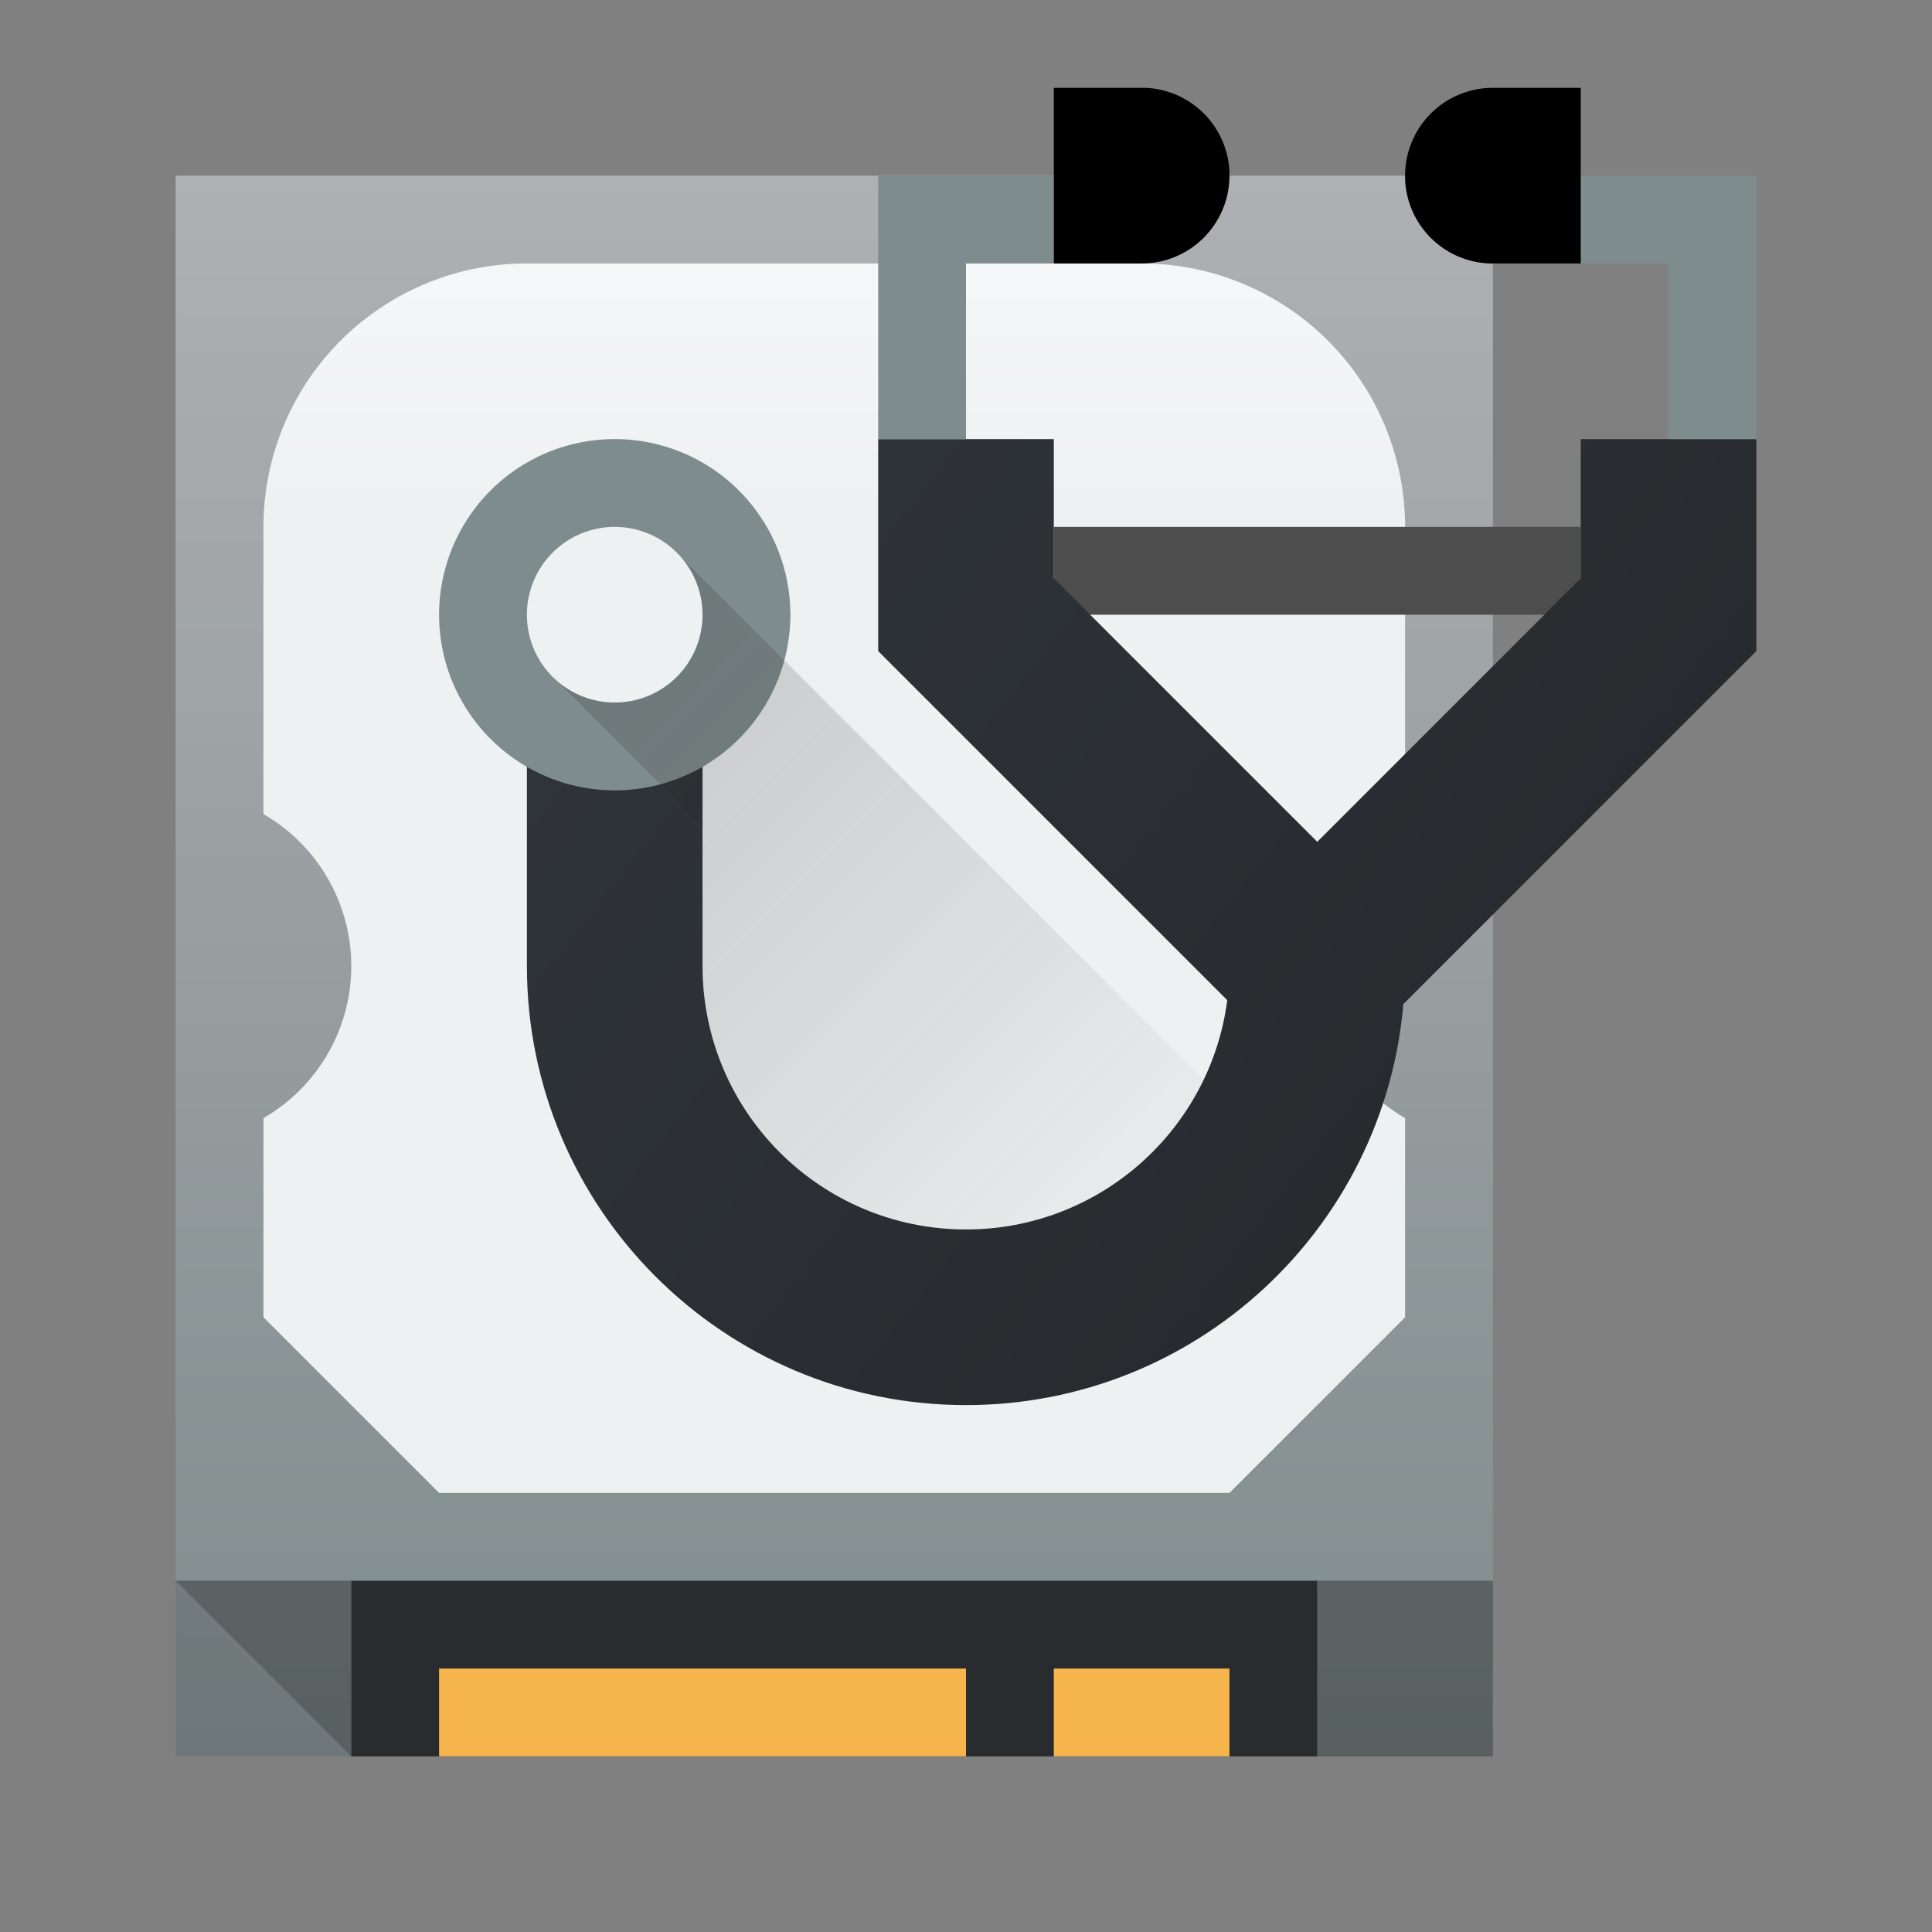
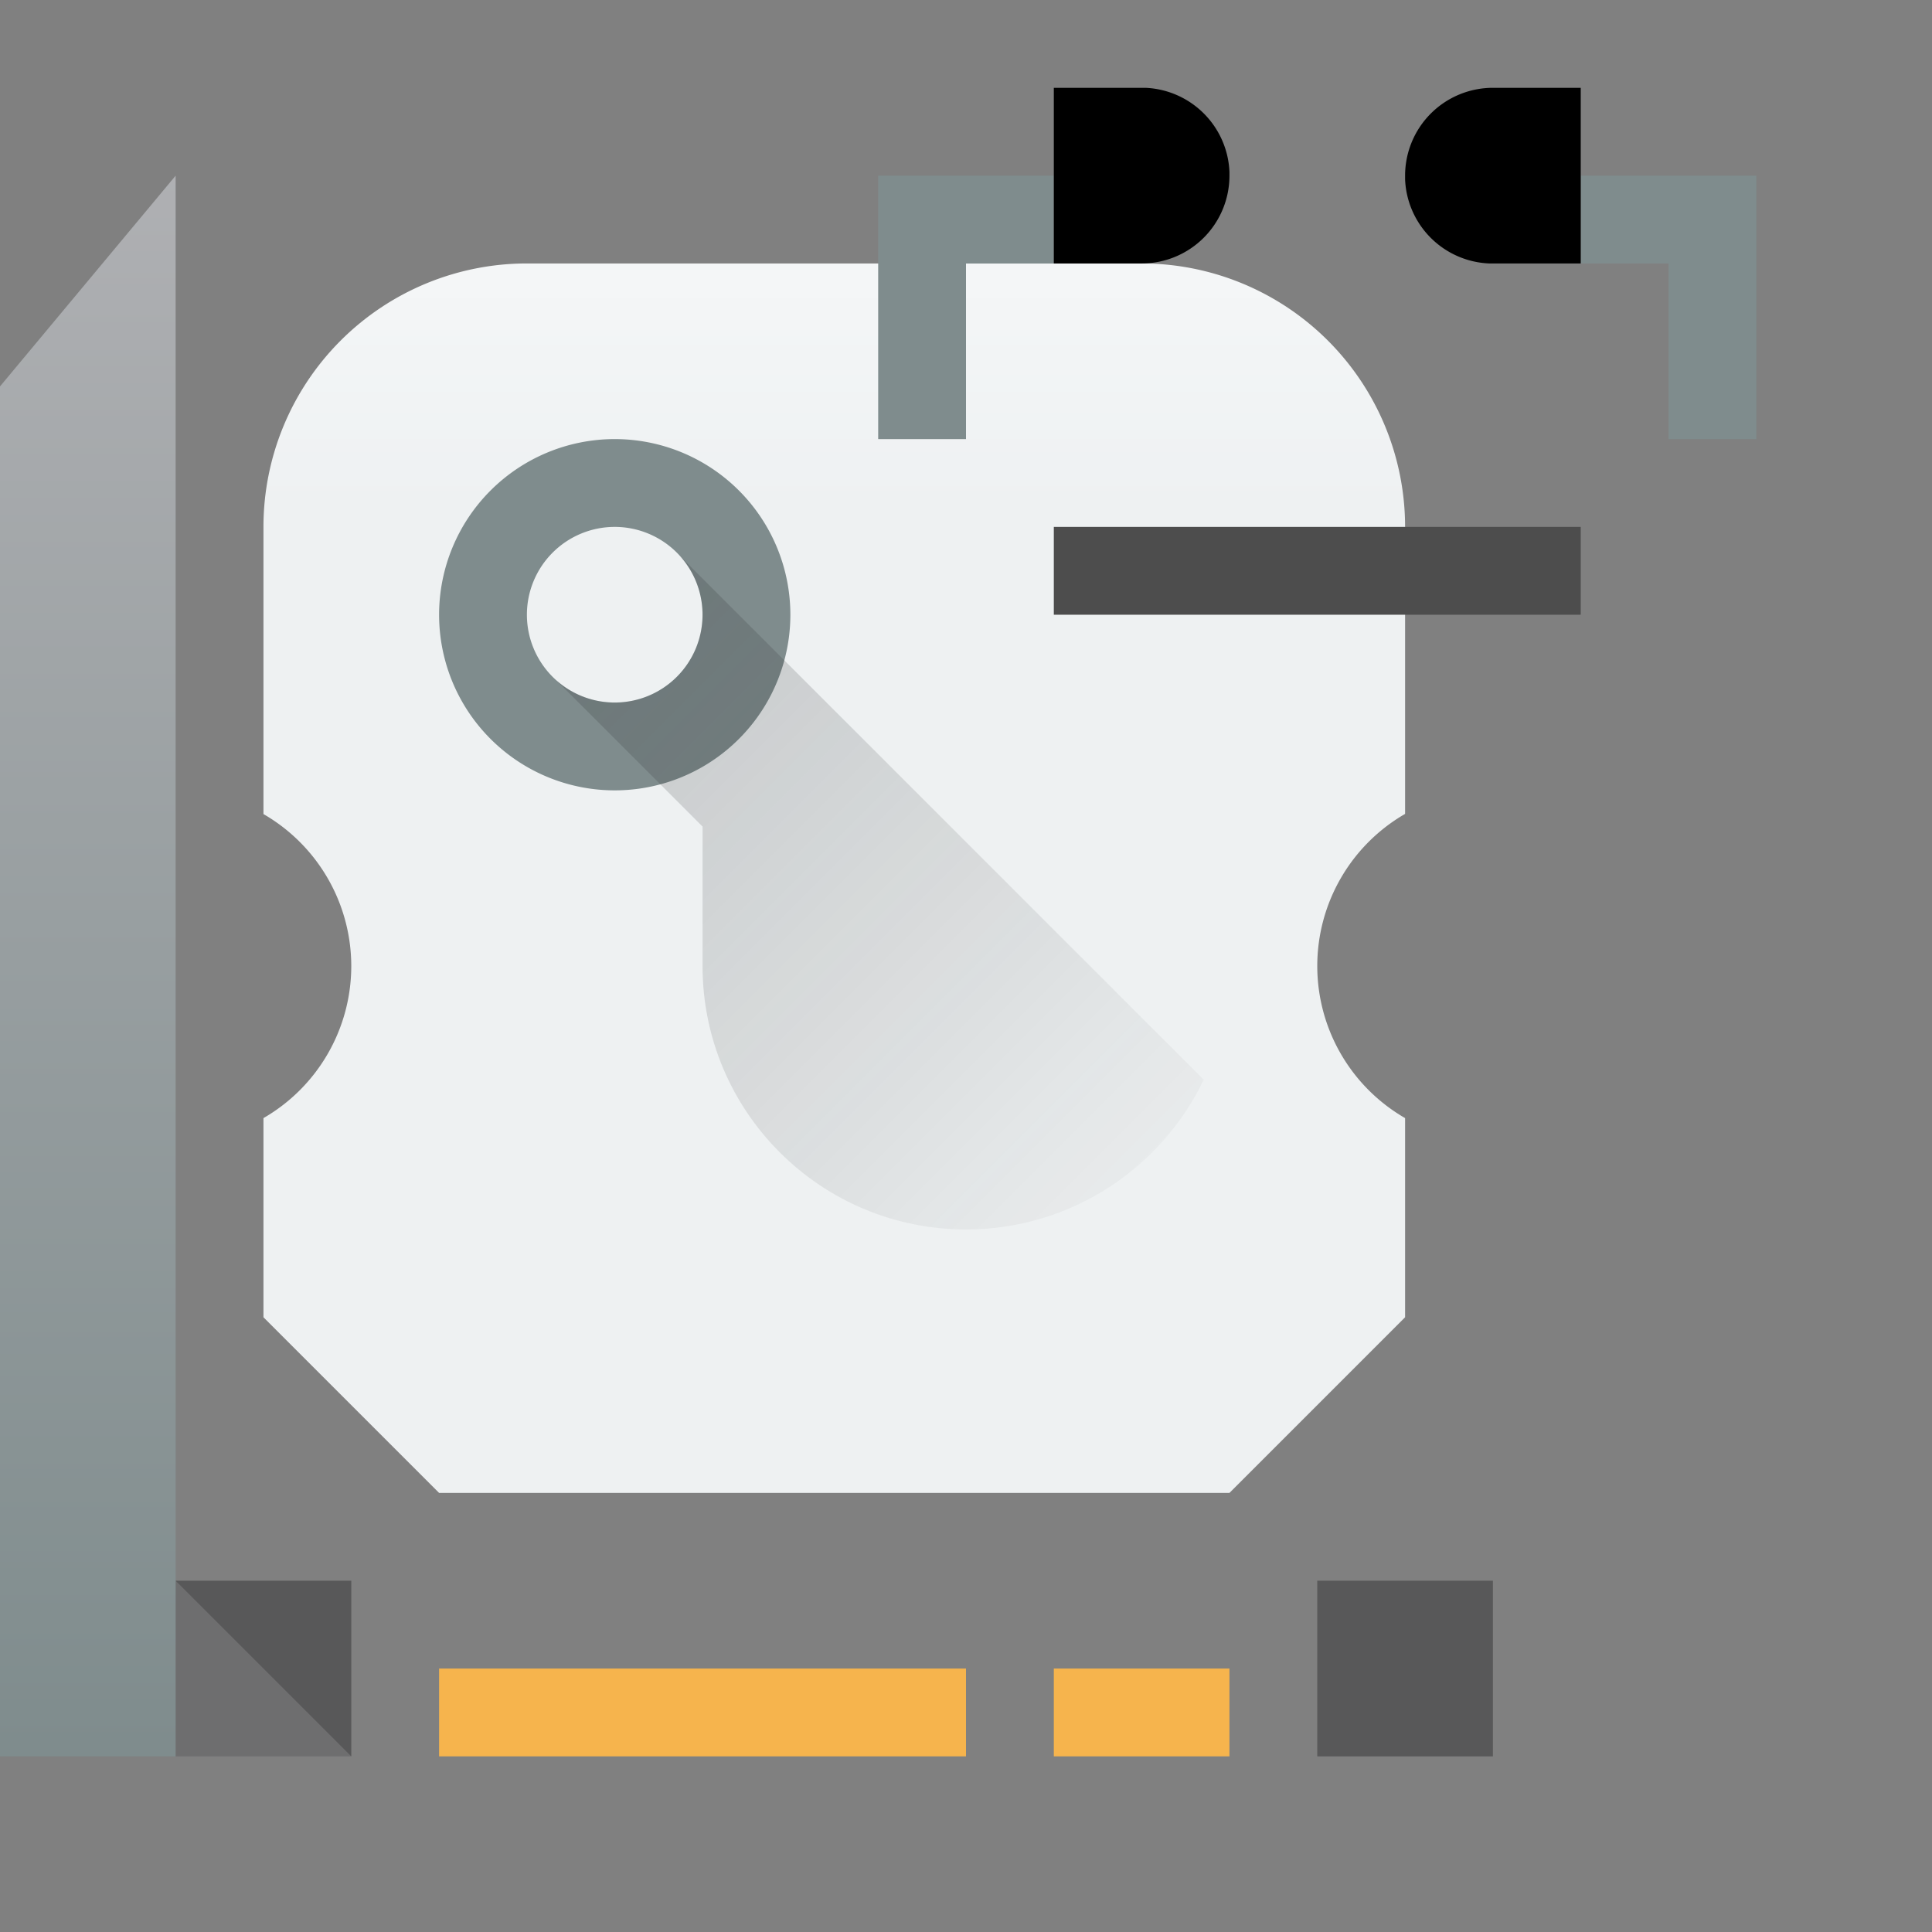
<svg xmlns="http://www.w3.org/2000/svg" height="22" viewBox="0 0 22 22" width="22">
  <rect x="0" y="0" width="22" height="22" fill="#808080" stroke="none" />
  <linearGradient id="a" gradientTransform="matrix(.335 0 0 .346 -21.019 -.076)" gradientUnits="userSpaceOnUse" x1="3" x2="3" y1="17" y2="3">
    <stop offset="0" stop-color="#eef1f2" />
    <stop offset="1" stop-color="#f9fafb" />
  </linearGradient>
  <linearGradient id="b" gradientUnits="userSpaceOnUse" x1="6" x2="20" y1="5" y2="16">
    <stop offset="0" stop-color="#31363b" />
    <stop offset="1" stop-color="#232629" />
  </linearGradient>
  <linearGradient id="c" gradientUnits="userSpaceOnUse" x1="7" x2="14" y1="7" y2="14">
    <stop offset="0" stop-color="#292c2f" />
    <stop offset="1" stop-opacity="0" />
  </linearGradient>
  <linearGradient id="d" gradientTransform="matrix(.367 0 0 .346 -142.993 -173.084)" gradientUnits="userSpaceOnUse" x1="388.423" x2="388.423" y1="557.798" y2="505.798">
    <stop offset="0" stop-color="#7f8c8d" />
    <stop offset="1" stop-color="#afb0b3" />
  </linearGradient>
-   <path d="m2 2h15v18h-15z" fill="url(#d)" stroke-width=".634" />
-   <path d="m4 18h11v2h-11z" fill="#292c2e" stroke-width=".655" />
+   <path d="m2 2v18h-15z" fill="url(#d)" stroke-width=".634" />
  <path d="m5 19h6v1h-6zm7 0h2v1h-2z" fill="#f6b44d" stroke-width=".811" />
  <path d="m15 18h2v2h-2zm-13 0h2v2h-2z" fill="#292c2f" opacity=".2" stroke-width=".655" />
  <path d="m2 18 2 2v-2zm13 0v2l2 0v-2z" opacity=".2" stroke-width=".643" />
  <path d="m6 3a3 3 0 0 0 -3 3v3 .27a2 2 0 0 1 1 1.73 2 2 0 0 1 -1 1.732v.268 2l2 2h9l2-2v-2-.268a2 2 0 0 1 -1-1.732 2 2 0 0 1 1-1.732v-.268-3a3 3 0 0 0 -3-3z" fill="url(#a)" />
  <path d="m12 6h6v1h-6z" fill="#4d4d4d" />
-   <path d="m10 5v2.414l3.975 3.975c-.191 1.473-1.45 2.611-2.975 2.611-1.657 0-3-1.343-3-3v-2.984-.016h-2v3c0 2.761 2.239 5 5 5 2.615 0 4.761-2.008 4.98-4.566l4.02-4.02v-2.414h-2v1.586l-3 3-3-3v-1.586z" fill="url(#b)" />
  <path d="m10 2v3h1v-2h1v-1h-1zm8 0v1h1v2h1v-3h-1zm-11 3a2 2 0 0 0 -2 2 2 2 0 0 0 2 2 2 2 0 0 0 2-2 2 2 0 0 0 -2-2zm0 1a1 1 0 0 1 1 1 1 1 0 0 1 -1 1 1 1 0 0 1 -1-1 1 1 0 0 1 1-1z" fill="#7f8c8d" />
  <path d="m7.742 6.33c.355.393.343.999-.035 1.377-.378.378-.984.39-1.377.035l1.67 1.67v1.588c0 1.657 1.343 3 3 3 1.193 0 2.224-.697 2.707-1.705z" fill="url(#c)" opacity=".2" />
  <path d="m12 1v2h1a1 1 0 0 0 1-1v-.043a1 1 0 0 0 -.957-.957zm5 0a1 1 0 0 0 -1 1v.043a1 1 0 0 0 .957.957h1.043v-2z" />
</svg>